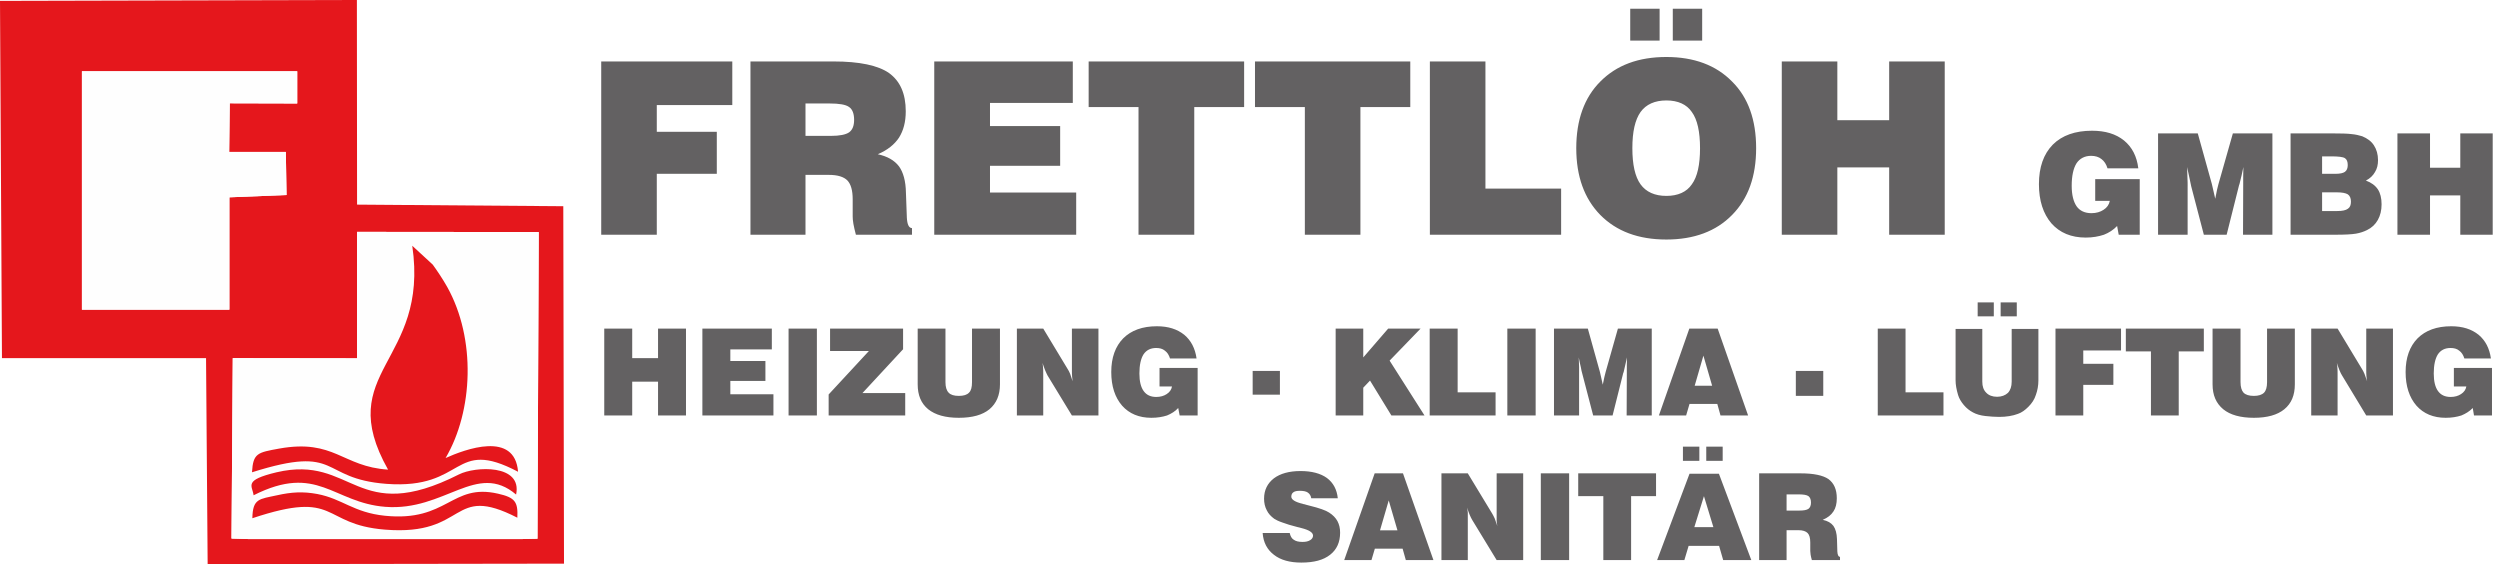
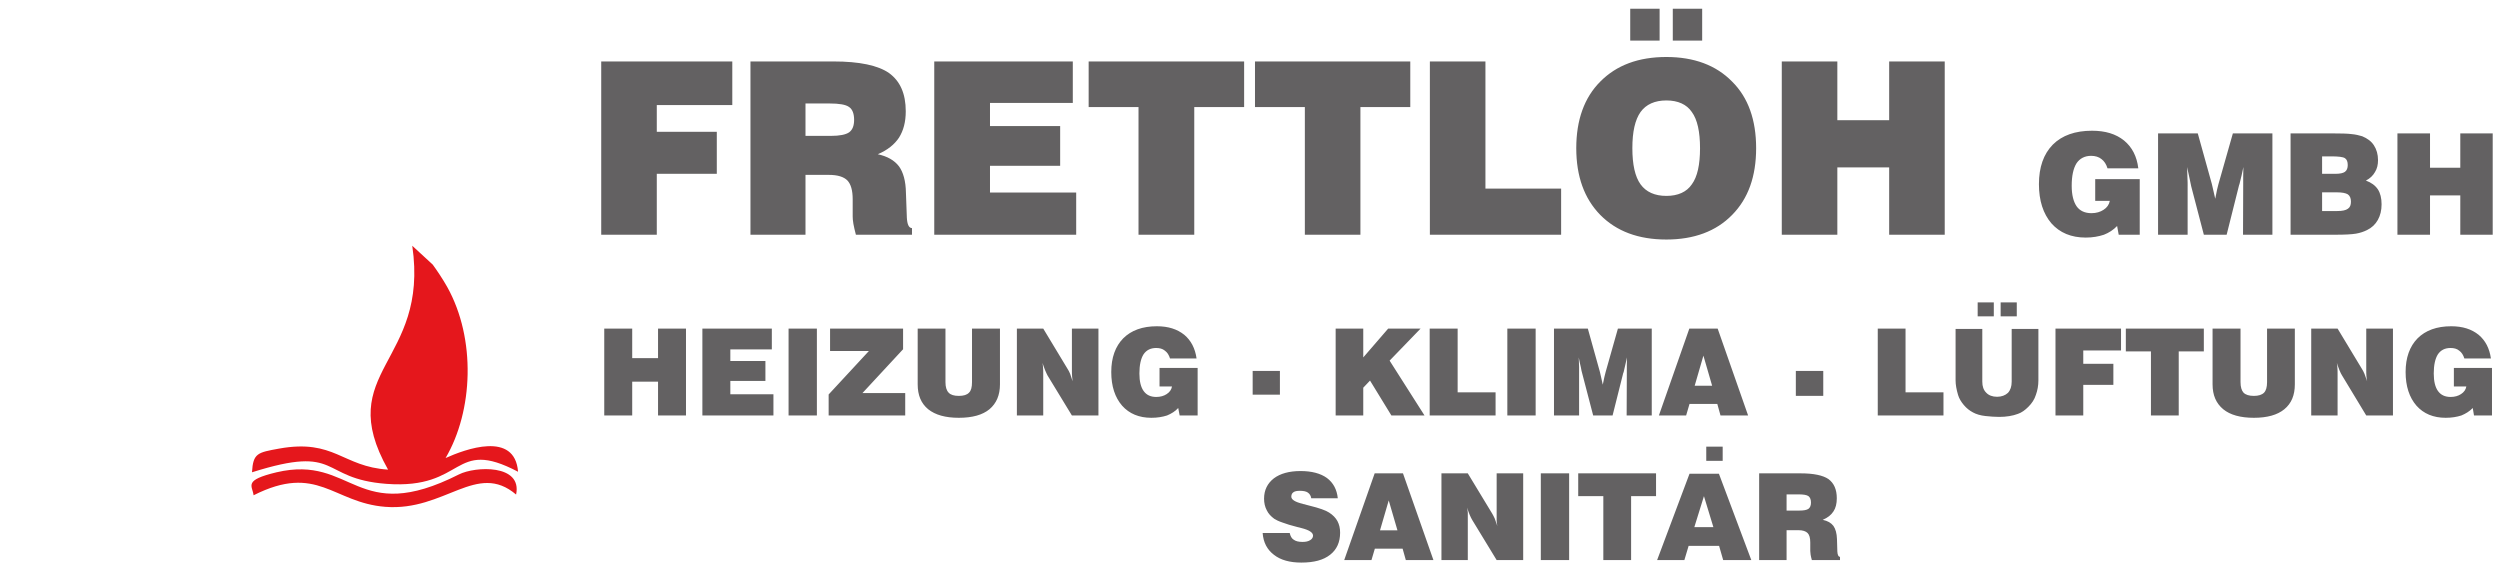
<svg xmlns="http://www.w3.org/2000/svg" xml:space="preserve" width="140.384mm" height="31.681mm" version="1.1" style="shape-rendering:geometricPrecision; text-rendering:geometricPrecision; image-rendering:optimizeQuality; fill-rule:evenodd; clip-rule:evenodd" viewBox="0 0 14038 3168">
  <defs>
    <style type="text/css">
   
    .fil2 {fill:#636162}
    .fil3 {fill:#E5171C}
    .fil4 {fill:#FEFEFE}
    .fil0 {fill:#636162;fill-rule:nonzero}
    .fil1 {fill:#636162;fill-rule:nonzero}
   
  </style>
    <clipPath id="id0">
      <rect x="3334" y="1432" width="10705" height="230" />
    </clipPath>
  </defs>
  <g id="Ebene_x0020_1">
    <g id="_1415459357568">
      <g style="clip-path:url(#id0)">
        <image x="3334" y="1432" width="10705" height="230" />
      </g>
      <path class="fil0" d="M3688 1318l0 -342 337 0 0 -236 -337 0 0 -150 424 0 0 -245 -736 0 0 973 312 0zm835 -737l134 0c55,0 92,6 111,20 19,13 28,38 28,72 0,33 -9,56 -28,70 -19,13 -53,20 -103,20l-142 0 0 -182zm0 737l0 -336 132 0c49,0 83,11 103,31 20,21 30,56 30,106l0 97c0,10 1,23 4,41 3,17 8,38 14,61l315 0 0 -37c-18,-1 -27,-21 -29,-61 0,-1 0,-2 0,-2l-5 -136c-1,-65 -15,-115 -39,-148 -26,-34 -65,-56 -119,-68 54,-23 93,-54 119,-93 25,-40 38,-88 38,-148 0,-100 -32,-170 -94,-215 -62,-43 -166,-65 -312,-65l-466 0 0 973 309 0zm1520 0l0 -237 -484 0 0 -150 394 0 0 -223 -394 0 0 -130 465 0 0 -233 -778 0 0 973 797 0zm663 0l0 -717 280 0 0 -256 -873 0 0 256 280 0 0 717 313 0zm933 0l0 -717 280 0 0 -256 -872 0 0 256 280 0 0 717 312 0zm1127 0l0 -259 -425 0 0 -714 -312 0 0 973 737 0zm446 -689c31,-43 80,-65 145,-65 65,0 114,22 143,65 31,42 46,111 46,203 0,93 -15,161 -46,203 -29,43 -78,65 -143,65 -65,0 -114,-22 -145,-65 -31,-43 -46,-111 -46,-203 0,-92 15,-159 46,-203zm-226 578c91,92 214,138 371,138 155,0 279,-46 369,-138 91,-92 135,-217 135,-375 0,-158 -44,-284 -135,-374 -90,-92 -214,-138 -369,-138 -157,0 -280,46 -371,138 -90,90 -135,216 -135,374 0,158 45,283 135,375zm572 -979l0 -179 -165 0 0 179 165 0zm-239 0l0 -179 -165 0 0 179 165 0zm998 1090l0 -378 291 0 0 378 312 0 0 -973 -312 0 0 330 -291 0 0 -330 -312 0 0 973 312 0zm1698 0l0 -312 -250 0 0 122 82 0c-4,21 -16,38 -35,50 -18,12 -41,19 -68,19 -37,0 -65,-13 -83,-38 -18,-26 -28,-64 -28,-116 0,-55 9,-97 27,-126 18,-27 46,-42 82,-42 23,0 43,6 58,18 16,12 27,29 34,52l173 0c-8,-67 -35,-119 -80,-156 -46,-37 -105,-55 -180,-55 -94,0 -168,26 -220,78 -52,53 -78,127 -78,222 0,93 24,166 70,220 47,53 111,80 193,80 38,0 72,-6 102,-16 28,-11 53,-27 74,-49l9 49 118 0zm269 -275c0,-10 0,-24 -1,-42 0,-17 -1,-39 -2,-63 6,28 10,49 14,65 3,16 6,30 9,43l71 272 128 0 70 -279 2 -5c9,-34 16,-67 22,-96 0,17 -1,34 -1,50 0,16 0,33 0,50l-1 280 165 0 0 -569 -222 0 -81 285c-2,7 -5,18 -8,32 -3,14 -6,31 -10,50 -6,-24 -10,-43 -13,-57 -3,-13 -5,-22 -6,-26l-79 -284 -223 0 0 569 166 0 0 -275zm755 37l83 0c29,0 49,4 61,11 12,8 18,22 18,41 0,19 -5,32 -17,40 -12,9 -32,13 -60,13l-85 0 0 -105zm0 -202l51 0c40,0 66,3 77,10 11,7 16,20 16,39 0,17 -5,30 -16,38 -10,7 -27,11 -53,11l-75 0 0 -98zm75 440c53,0 91,-2 115,-6 23,-4 44,-11 62,-20 27,-13 47,-32 61,-57 14,-25 21,-54 21,-88 0,-34 -7,-63 -21,-84 -15,-22 -37,-38 -67,-49 23,-12 40,-28 51,-48 12,-19 17,-41 17,-67 0,-32 -8,-60 -23,-83 -15,-23 -37,-39 -66,-51 -17,-5 -36,-10 -59,-12 -23,-3 -60,-4 -110,-4l-233 0 0 569 252 0zm531 0l0 -221 170 0 0 221 182 0 0 -569 -182 0 0 193 -170 0 0 -193 -183 0 0 569 183 0z" />
      <path class="fil1" d="M3550 2333l0 -190 145 0 0 190 157 0 0 -488 -157 0 0 166 -145 0 0 -166 -157 0 0 488 157 0zm793 0l0 -119 -242 0 0 -75 197 0 0 -112 -197 0 0 -65 233 0 0 -117 -390 0 0 488 399 0zm244 0l0 -488 -159 0 0 488 159 0zm496 0l0 -126 -240 0 228 -246 0 -116 -410 0 0 126 218 0 -226 244 0 118 430 0zm70 -175c0,61 19,107 59,140 40,32 97,48 172,48 76,0 133,-16 172,-48 39,-33 59,-79 59,-140l0 -313 -157 0 0 301c0,28 -5,48 -17,59 -11,12 -30,18 -57,18 -27,0 -46,-6 -57,-18 -12,-12 -18,-32 -18,-59l0 -301 -156 0 0 313zm705 175l0 -229c0,-17 0,-30 -1,-39 0,-10 -2,-18 -3,-27 5,15 10,30 15,42 5,11 9,21 13,28l137 225 149 0 0 -488 -149 0 0 230c0,15 0,28 1,38 1,10 2,20 3,28 -5,-16 -10,-30 -14,-42 -5,-12 -10,-21 -14,-27l-137 -227 -148 0 0 488 148 0zm867 0l0 -267 -214 0 0 104 70 0c-3,18 -13,32 -30,43 -15,10 -35,16 -58,16 -32,0 -55,-11 -71,-33 -16,-22 -24,-55 -24,-99 0,-47 8,-83 23,-107 16,-24 40,-36 71,-36 19,0 36,4 49,15 14,10 23,25 29,44l149 0c-8,-57 -31,-101 -69,-133 -40,-32 -90,-48 -154,-48 -81,0 -144,23 -189,68 -44,45 -67,108 -67,189 0,80 21,143 61,189 40,45 95,68 164,68 34,0 63,-5 88,-13 24,-10 46,-23 63,-42l8 42 101 0zm309 -250l0 133 153 0 0 -133 -153 0zm621 250l0 -156 38 -40 120 196 186 0 -196 -308 174 -180 -182 0 -140 162 0 -162 -155 0 0 488 155 0zm743 0l0 -130 -213 0 0 -358 -157 0 0 488 370 0zm225 0l0 -488 -159 0 0 488 159 0zm244 -236c0,-8 0,-21 0,-35 0,-15 -1,-34 -2,-55 5,24 8,42 12,56 2,13 5,26 8,36l61 234 109 0 60 -239 2 -4c7,-30 13,-58 19,-83 0,15 -1,29 -1,43 0,14 0,28 0,43l-1 240 141 0 0 -488 -190 0 -69 244c-2,6 -4,16 -7,28 -3,12 -6,26 -9,43 -5,-21 -8,-37 -11,-49 -2,-12 -5,-19 -5,-22l-68 -244 -190 0 0 488 141 0 0 -236zm698 -100l49 169 -98 0 49 -169zm-97 336l19 -65 156 0 18 65 155 0 -171 -488 -159 0 -171 488 153 0zm616 -250l0 140 154 0 0 -140 -154 0zm829 250l0 -130 -213 0 0 -358 -156 0 0 488 369 0zm383 -190c0,27 -7,48 -21,63 -15,14 -36,22 -61,22 -26,0 -47,-8 -61,-23 -15,-15 -22,-35 -22,-62l0 -296 -150 0 0 289c0,24 5,52 14,82 6,20 17,38 32,56 16,19 33,32 52,42 18,10 42,17 69,20 28,3 54,5 78,5 40,0 76,-6 105,-17 21,-7 40,-21 59,-40 19,-19 34,-41 42,-67 9,-25 14,-52 14,-81l0 -289 -150 0 0 296zm402 190l0 -172 169 0 0 -118 -169 0 0 -75 212 0 0 -123 -368 0 0 488 156 0zm536 0l0 -360 141 0 0 -128 -438 0 0 128 141 0 0 360 156 0zm190 -175c0,61 20,107 60,140 39,32 97,48 172,48 75,0 132,-16 171,-48 40,-33 59,-79 59,-140l0 -313 -156 0 0 301c0,28 -6,48 -17,59 -12,12 -31,18 -57,18 -27,0 -46,-6 -58,-18 -11,-12 -17,-32 -17,-59l0 -301 -157 0 0 313zm702 175l0 -229c0,-17 0,-30 -1,-39 0,-10 -2,-18 -3,-27 5,15 10,30 15,42 5,11 9,21 14,28l136 225 150 0 0 -488 -150 0 0 230c0,15 0,28 1,38 1,10 2,20 4,28 -6,-16 -11,-30 -15,-42 -5,-12 -10,-21 -14,-27l-137 -227 -148 0 0 488 148 0zm867 0l0 -267 -214 0 0 104 70 0c-3,18 -13,32 -30,43 -15,10 -35,16 -58,16 -32,0 -55,-11 -71,-33 -16,-22 -24,-55 -24,-99 0,-47 8,-83 23,-107 16,-24 40,-36 71,-36 19,0 36,4 49,15 14,10 23,25 29,44l149 0c-8,-57 -31,-101 -69,-133 -40,-32 -90,-48 -154,-48 -81,0 -144,23 -189,68 -44,45 -67,108 -67,189 0,80 21,143 61,189 40,45 95,68 164,68 34,0 63,-5 88,-13 24,-10 46,-23 64,-42l7 42 101 0zm-6840 782c38,30 90,44 154,44 71,0 124,-14 162,-44 37,-29 56,-70 56,-124 0,-25 -5,-46 -15,-65 -10,-18 -25,-34 -47,-48 -18,-12 -54,-25 -111,-39 -13,-3 -22,-6 -29,-8 -2,0 -4,0 -8,-2 -43,-10 -64,-24 -64,-40 0,-11 4,-20 12,-25 8,-6 20,-8 37,-8 19,0 34,3 44,10 10,7 17,18 19,32l149 0c-5,-49 -25,-87 -61,-114 -36,-26 -86,-39 -148,-39 -64,0 -114,14 -150,41 -36,28 -55,66 -55,114 0,25 5,46 15,65 9,19 23,34 42,48 9,6 25,14 46,21 21,8 50,17 86,26 4,1 11,2 20,5 44,11 66,25 66,43 0,10 -6,19 -16,25 -11,7 -25,10 -43,10 -22,0 -38,-4 -49,-12 -12,-7 -19,-20 -23,-38l-152 0c4,53 25,93 63,122zm645 -305l49 168 -98 0 49 -168zm-97 335l19 -64 156 0 18 64 155 0 -171 -487 -159 0 -171 487 153 0zm541 0l0 -228c0,-17 0,-30 0,-39 -1,-10 -2,-19 -4,-28 5,16 10,30 15,42 5,12 10,21 14,28l137 225 149 0 0 -487 -149 0 0 230c0,14 0,28 0,38 1,10 2,19 4,28 -6,-17 -10,-30 -15,-43 -5,-11 -10,-20 -14,-27l-137 -226 -148 0 0 487 148 0zm569 0l0 -487 -159 0 0 487 159 0zm348 0l0 -359 140 0 0 -128 -437 0 0 128 141 0 0 359 156 0zm517 0l158 0 -182 -485 -165 0 -182 485 153 0 24 -80 171 0 23 80zm-162 -185l54 -174 53 174 -107 0zm518 -184l67 0c28,0 46,3 56,10 9,7 14,19 14,36 0,17 -5,28 -14,35 -10,7 -27,10 -52,10l-71 0 0 -91zm0 369l0 -168 66 0c25,0 42,6 52,16 10,10 15,28 15,53l0 48c0,5 1,12 2,21 1,8 4,19 7,30l158 0 0 -18c-9,-1 -14,-11 -15,-31 0,0 0,-1 0,-1l-2 -68c-1,-32 -8,-57 -20,-74 -13,-17 -32,-28 -60,-34 28,-12 47,-27 60,-47 13,-19 19,-44 19,-74 0,-50 -16,-85 -47,-108 -31,-21 -83,-32 -156,-32l-233 0 0 487 154 0z" />
      <rect class="fil2" x="11105" y="1698" width="90.604" height="78.326" />
-       <rect class="fil2" x="9450" y="2508" width="92.194" height="79.7" />
      <rect class="fil2" x="11234" y="1698" width="90.604" height="78.326" />
      <rect class="fil2" x="9581" y="2508" width="92.194" height="79.7" />
      <g>
-         <path class="fil3" d="M2005 1302l1020 1 -7 1722 -93 2 -1526 0 -99 -3 7 -1013 698 1 0 -710zm-1545 -902l1209 0 0 181 -379 -1 -3 273 318 0 4 242 -321 13 0 631 -828 0 0 -1339zm-449 1611l1120 0 26 0 9 1157 2001 -3 -4 -2007 -1158 -9 -1 -1149 -2004 5 11 2006z" />
-         <path class="fil4" d="M1417 2910c2,-112 39,-107 139,-129 80,-18 146,-22 226,-7 141,27 203,104 379,122 353,36 373,-184 635,-124 97,22 113,46 109,135 -380,-195 -275,105 -743,67 -364,-29 -257,-227 -745,-64zm7 -129c-7,-55 -59,-84 129,-129 431,-101 445,305 1024,12 91,-46 357,-59 321,113 -221,-188 -400,95 -734,69 -295,-23 -381,-246 -740,-65zm755 -144c-313,-556 232,-597 136,-1257l115 106c22,30 57,82 81,125 163,292 146,697 -9,961 109,-49 389,-154 407,77 -372,-196 -291,101 -739,68 -382,-29 -251,-224 -755,-65 6,-108 32,-111 152,-133 311,-56 355,102 612,118zm-174 -625l-698 -1 -7 1013 99 3 1526 0 93 -2 7 -1722 -1020 -1 0 710z" />
-         <polygon class="fil4" points="460,1739 1288,1739 1288,1108 1609,1095 1605,853 1287,853 1290,580 1669,581 1669,400 460,400 " />
        <path class="fil3" d="M2179 2637c-257,-16 -301,-174 -612,-118 -120,22 -146,25 -152,133 504,-159 373,36 755,65 448,33 367,-264 739,-68 -18,-231 -298,-126 -407,-77 155,-264 172,-669 9,-961 -24,-43 -59,-95 -81,-125l-115 -106c96,660 -449,701 -136,1257z" />
-         <path class="fil3" d="M1417 2910c488,-163 381,35 745,64 468,38 363,-262 743,-67 4,-89 -12,-113 -109,-135 -262,-60 -282,160 -635,124 -176,-18 -238,-95 -379,-122 -80,-15 -146,-11 -226,7 -100,22 -137,17 -139,129z" />
        <path class="fil3" d="M1424 2781c359,-181 445,42 740,65 334,26 513,-257 734,-69 36,-172 -230,-159 -321,-113 -579,293 -593,-113 -1024,-12 -188,45 -136,74 -129,129z" />
      </g>
    </g>
  </g>
</svg>